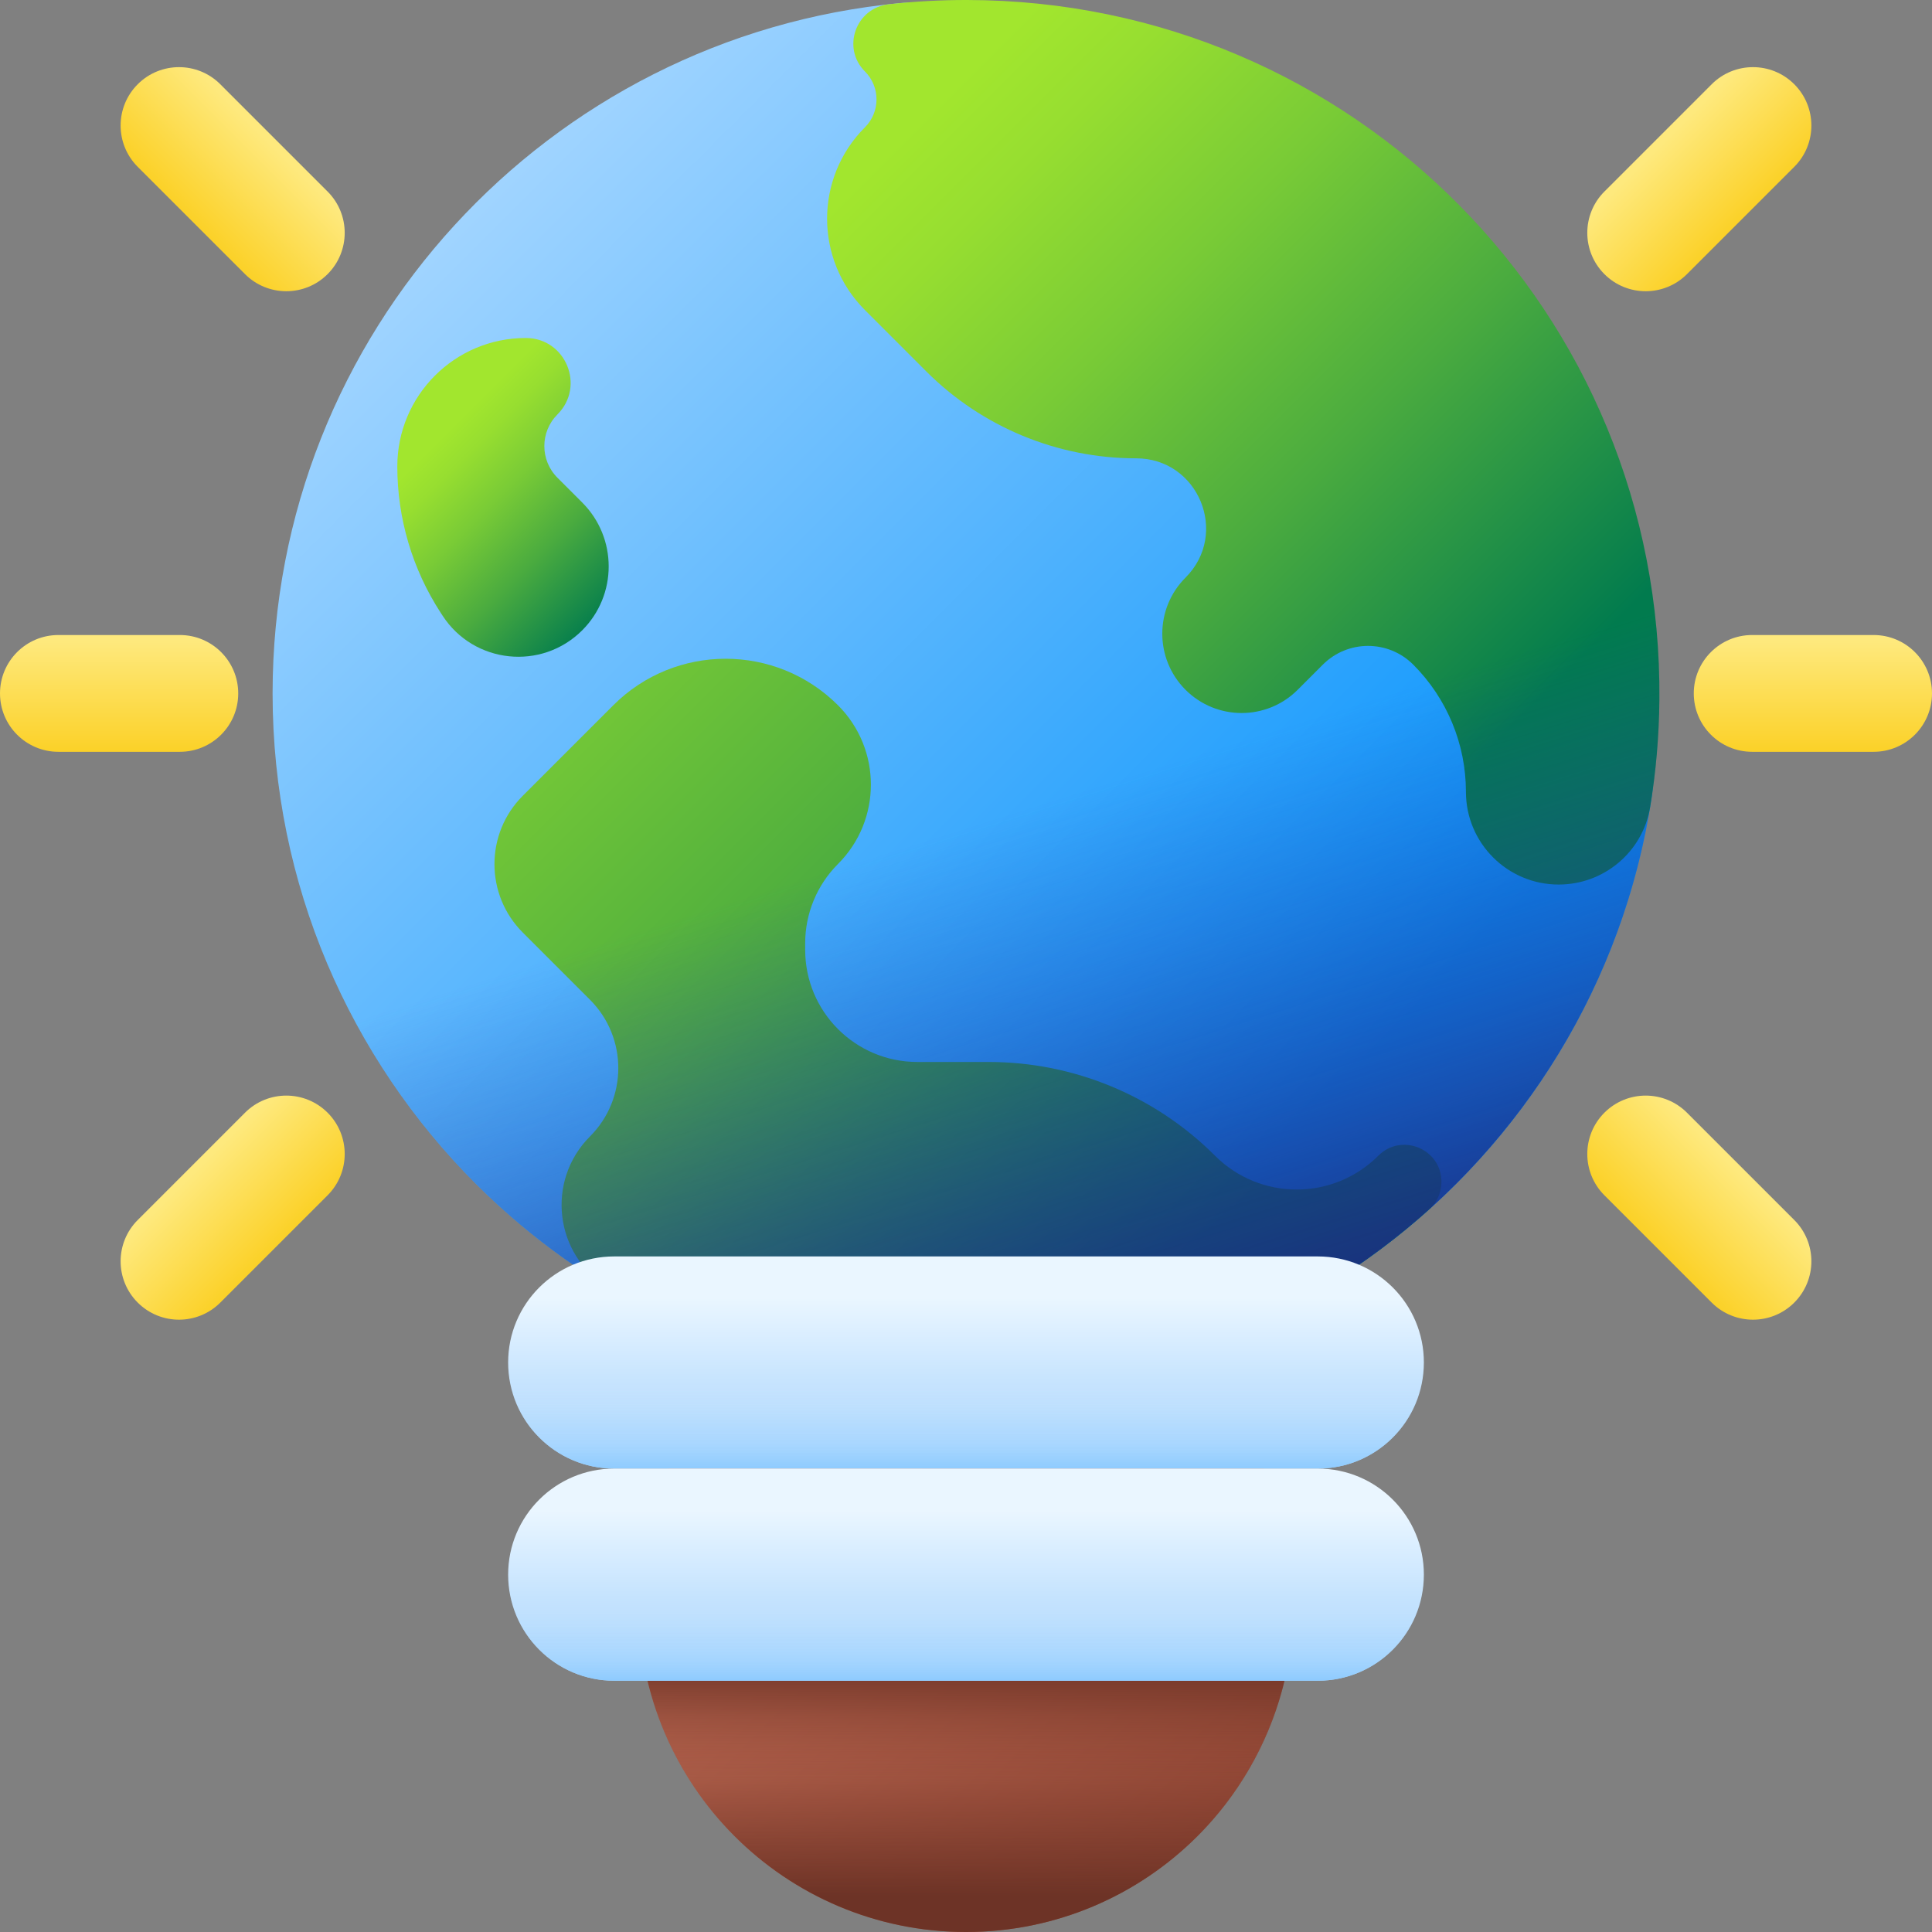
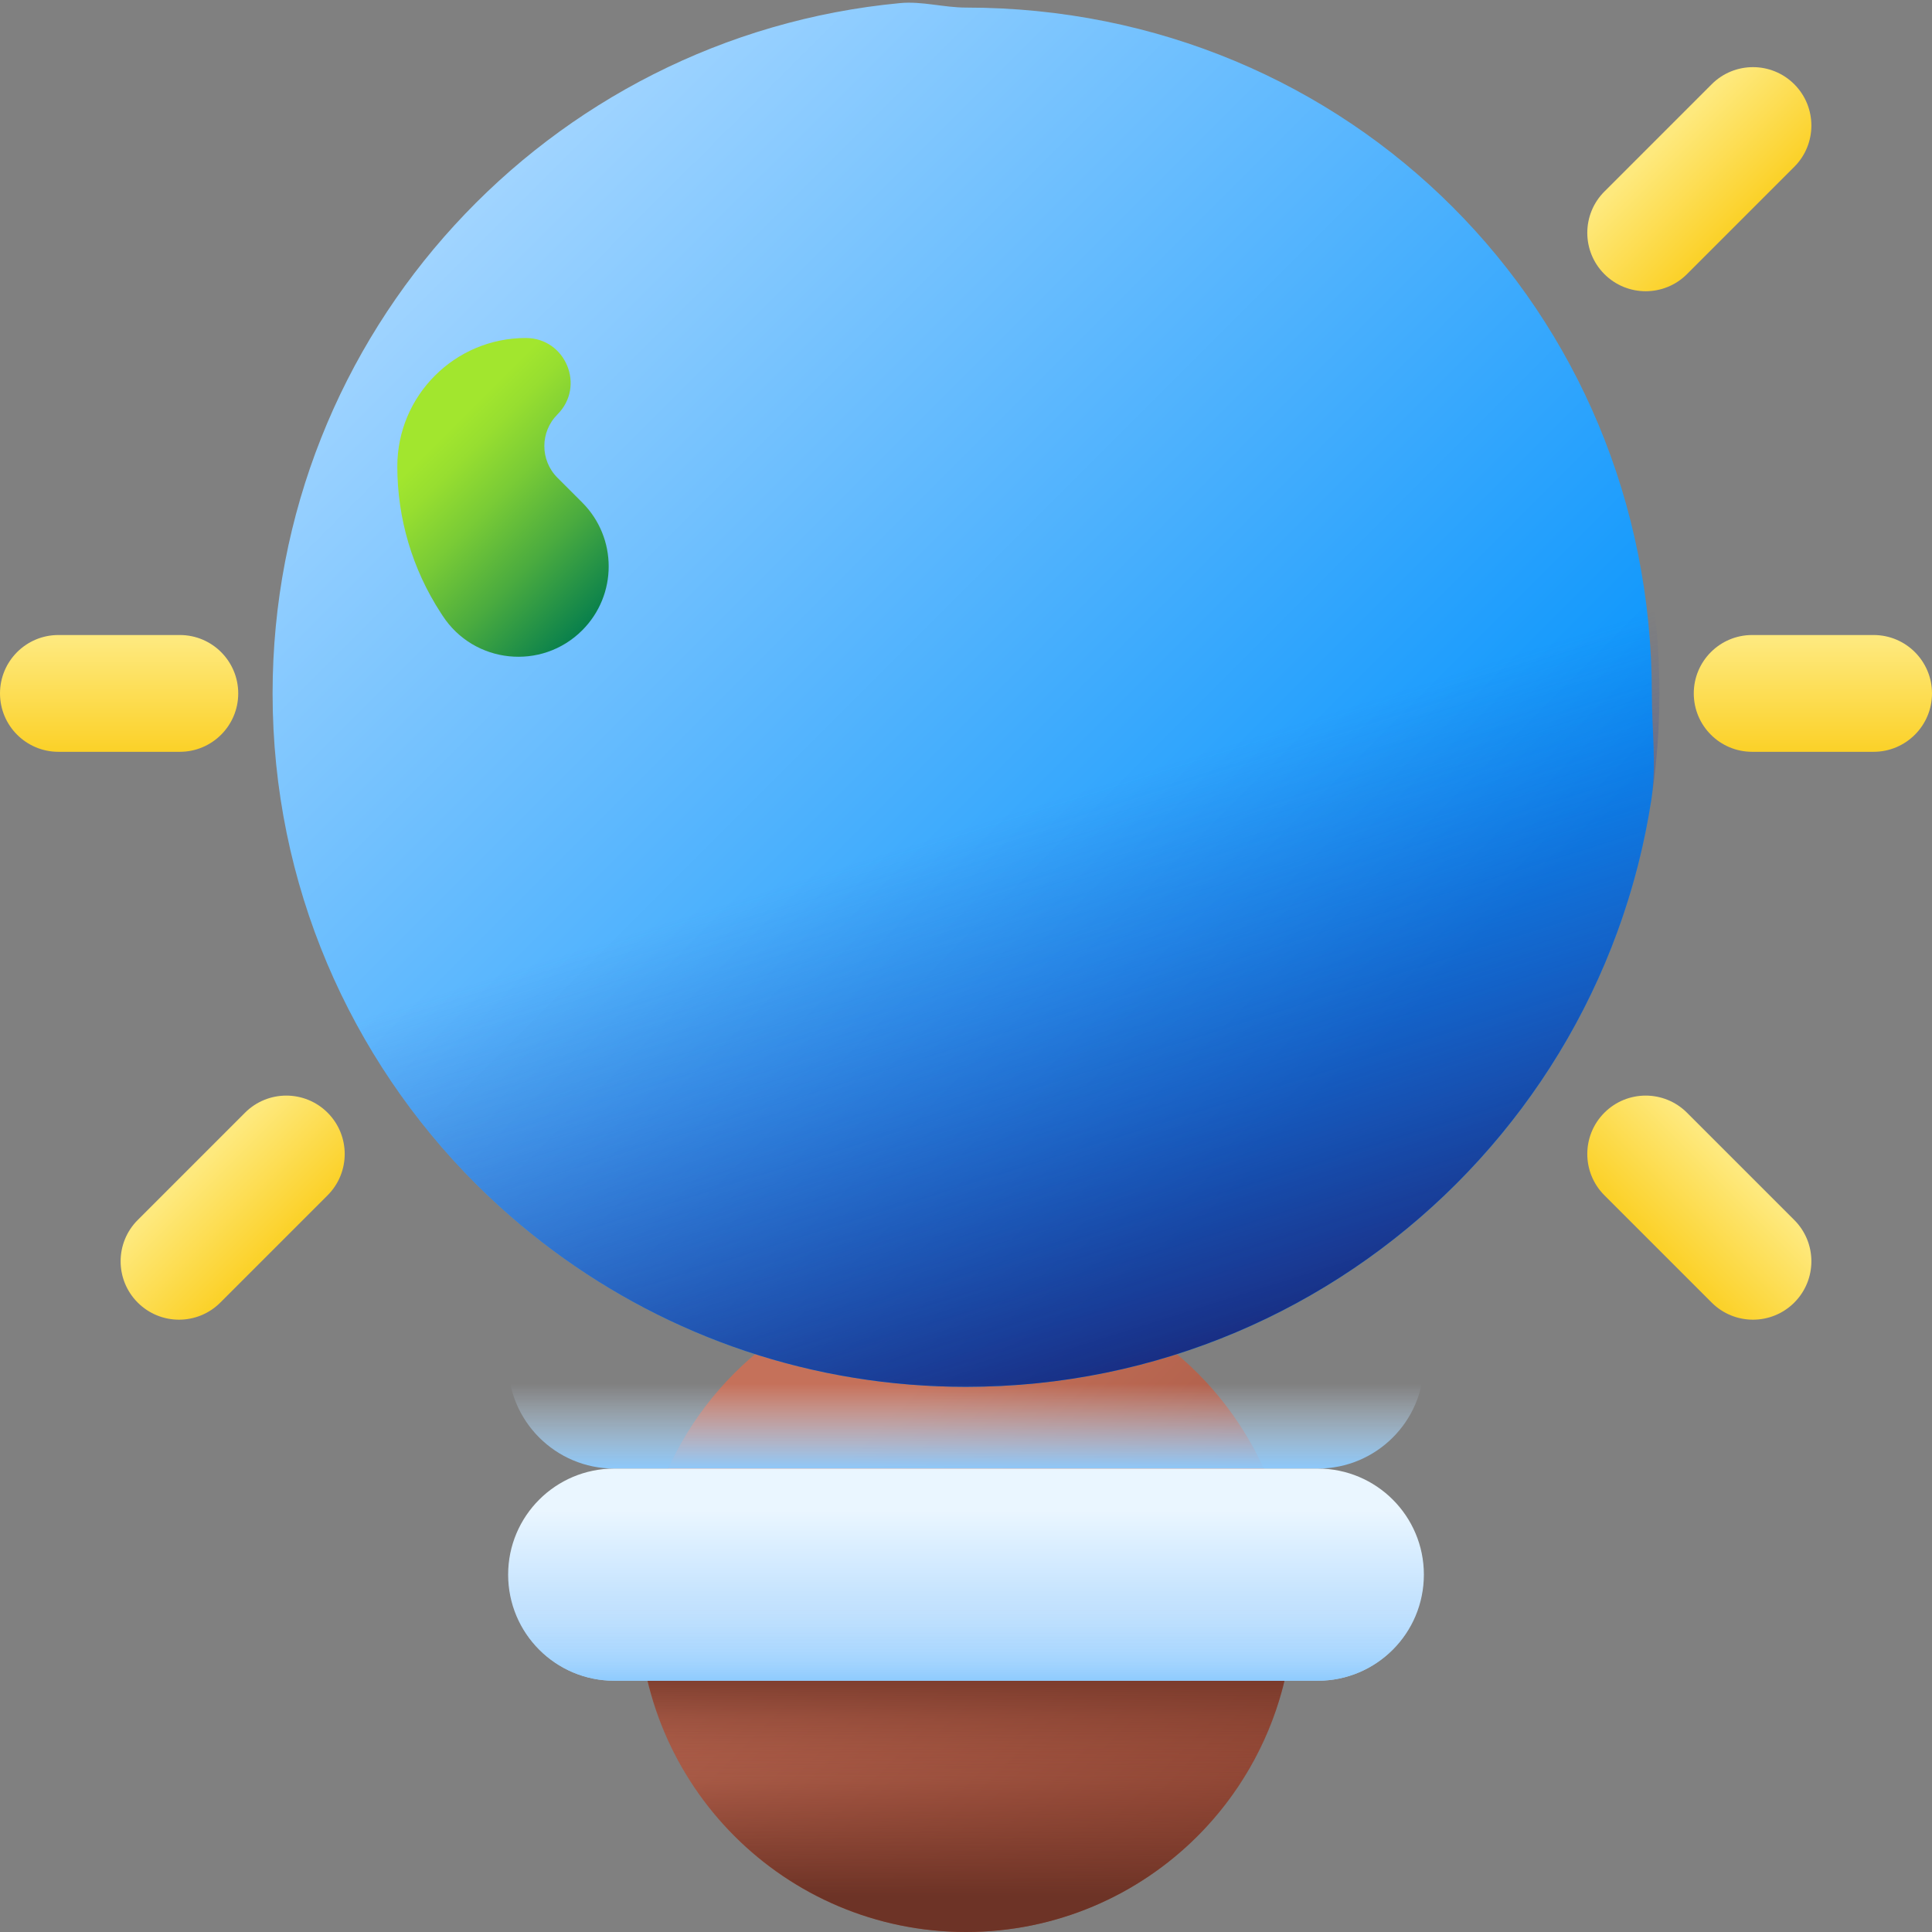
<svg xmlns="http://www.w3.org/2000/svg" xmlns:xlink="http://www.w3.org/1999/xlink" id="Capa_1" enable-background="new 0 0 510 510" height="512" viewBox="0 0 510 510" width="512">
  <rect x="0" y="0" width="510" height="510" fill="#808080" stroke="none" />
  <linearGradient id="SVGID_1_" gradientUnits="userSpaceOnUse" x1="219.378" x2="351.714" y1="387.95" y2="520.287">
    <stop offset="0" stop-color="#c5715a" />
    <stop offset="1" stop-color="#883f2e" />
  </linearGradient>
  <linearGradient id="lg1">
    <stop offset="0" stop-color="#883f2e" stop-opacity="0" />
    <stop offset="1" stop-color="#6d3326" />
  </linearGradient>
  <linearGradient id="SVGID_2_" gradientUnits="userSpaceOnUse" x1="255" x2="255" xlink:href="#lg1" y1="453.812" y2="500.521" />
  <linearGradient id="SVGID_3_" gradientUnits="userSpaceOnUse" x1="255" x2="255" xlink:href="#lg1" y1="470" y2="437.827" />
  <linearGradient id="SVGID_4_" gradientUnits="userSpaceOnUse" x1="125.605" x2="355.507" y1="54.65" y2="284.551">
    <stop offset="0" stop-color="#a0d4ff" />
    <stop offset="1" stop-color="#0593fc" />
  </linearGradient>
  <linearGradient id="lg2">
    <stop offset="0" stop-color="#a2e62e" />
    <stop offset=".123" stop-color="#97de30" />
    <stop offset=".34" stop-color="#79cb36" />
    <stop offset=".623" stop-color="#4aab3f" />
    <stop offset=".961" stop-color="#09804c" />
    <stop offset="1" stop-color="#017b4e" />
  </linearGradient>
  <linearGradient id="SVGID_5_" gradientUnits="userSpaceOnUse" x1="52.813" x2="295.645" xlink:href="#lg2" y1="106.717" y2="349.549" />
  <linearGradient id="SVGID_6_" gradientUnits="userSpaceOnUse" x1="252.669" x2="410.968" xlink:href="#lg2" y1="21.713" y2="180.012" />
  <linearGradient id="SVGID_7_" gradientUnits="userSpaceOnUse" x1="118.032" x2="163.728" xlink:href="#lg2" y1="113.998" y2="159.694" />
  <linearGradient id="SVGID_8_" gradientUnits="userSpaceOnUse" x1="264.055" x2="310.713" y1="215.612" y2="363.483">
    <stop offset="0" stop-color="#2740b0" stop-opacity="0" />
    <stop offset=".315" stop-color="#243ba4" stop-opacity=".315" />
    <stop offset=".885" stop-color="#1b2d84" stop-opacity=".886" />
    <stop offset="1" stop-color="#192a7d" />
  </linearGradient>
  <linearGradient id="lg3">
    <stop offset="0" stop-color="#eaf6ff" />
    <stop offset="1" stop-color="#b3dafe" />
  </linearGradient>
  <linearGradient id="SVGID_9_" gradientUnits="userSpaceOnUse" x1="255" x2="255" xlink:href="#lg3" y1="342.667" y2="376.725" />
  <linearGradient id="lg4">
    <stop offset="0" stop-color="#d8ecfe" stop-opacity="0" />
    <stop offset=".787" stop-color="#9bd1fe" stop-opacity=".787" />
    <stop offset="1" stop-color="#8ac9fe" />
  </linearGradient>
  <linearGradient id="SVGID_10_" gradientUnits="userSpaceOnUse" x1="255" x2="255" xlink:href="#lg4" y1="365.267" y2="388.48" />
  <linearGradient id="SVGID_11_" gradientUnits="userSpaceOnUse" x1="255" x2="255" xlink:href="#lg3" y1="398.667" y2="432.726" />
  <linearGradient id="SVGID_12_" gradientUnits="userSpaceOnUse" x1="255" x2="255" xlink:href="#lg4" y1="421.267" y2="444.481" />
  <linearGradient id="lg5">
    <stop offset="0" stop-color="#fee97d" />
    <stop offset="1" stop-color="#fac600" />
  </linearGradient>
  <linearGradient id="SVGID_13_" gradientTransform="matrix(0 1 -1 0 3671.285 -438.376)" gradientUnits="userSpaceOnUse" x1="607.607" x2="650.421" xlink:href="#lg5" y1="3192.727" y2="3192.727" />
  <linearGradient id="SVGID_14_" gradientTransform="matrix(-.707 .707 -.707 -.707 2979.076 299.07)" gradientUnits="userSpaceOnUse" x1="1789.476" x2="1832.29" xlink:href="#lg5" y1="1775.403" y2="1775.403" />
  <linearGradient id="SVGID_15_" gradientTransform="matrix(.707 .707 .707 -.707 930.032 -661.695)" gradientUnits="userSpaceOnUse" x1="147.089" x2="189.903" xlink:href="#lg5" y1="-841.78" y2="-841.78" />
  <linearGradient id="SVGID_16_" gradientTransform="matrix(0 1 1 0 -2742.278 -438.376)" gradientUnits="userSpaceOnUse" x1="607.607" x2="650.421" xlink:href="#lg5" y1="2773.721" y2="2773.721" />
  <linearGradient id="SVGID_17_" gradientTransform="matrix(.707 .707 .707 -.707 -2050.07 299.07)" gradientUnits="userSpaceOnUse" x1="1493.191" x2="1536.006" xlink:href="#lg5" y1="1479.118" y2="1479.118" />
  <linearGradient id="SVGID_18_" gradientTransform="matrix(-.707 .707 -.707 -.707 -1.026 -661.695)" gradientUnits="userSpaceOnUse" x1="443.374" x2="486.188" xlink:href="#lg5" y1="-545.495" y2="-545.495" />
  <g>
    <g>
      <circle cx="255" cy="423.572" fill="url(#SVGID_1_)" r="86.428" />
      <path d="m255 510c47.733 0 86.428-38.695 86.428-86.428h-172.856c0 47.733 38.696 86.428 86.428 86.428z" fill="url(#SVGID_2_)" />
      <path d="m255 510c47.733 0 86.428-38.695 86.428-86.428h-172.856c0 47.733 38.696 86.428 86.428 86.428z" fill="url(#SVGID_3_)" />
    </g>
    <g>
      <path d="m436.044 183.044c0 9.501 1.276 18.833-.119 27.944-13.454 87.829-89.333 155.101-180.925 155.101-101.093 0-183.044-81.952-183.044-183.044 0-95.241 72.738-173.492 165.693-182.233 5.711-.537 11.499 1.188 17.351 1.188 101.093 0 181.044 79.952 181.044 181.044z" fill="url(#SVGID_4_)" />
-       <path d="m155.74 299.995c-11.669 11.669-9.418 31.268 4.705 39.806 27.597 16.684 59.953 26.288 94.555 26.288 47.006 0 89.867-17.725 122.281-46.847 2.059-1.85 3.228-4.493 3.228-7.261 0-8.699-10.517-13.055-16.668-6.904-11.904 11.904-31.204 11.904-43.107 0-15.843-15.843-37.331-24.743-59.736-24.743h-18.841c-16.352 0-29.609-13.256-29.609-29.609v-1.732c0-7.853 3.119-15.384 8.672-20.936 11.563-11.563 11.563-30.31 0-41.873-16.385-16.385-42.95-16.385-59.335 0l-23.885 23.883c-9.967 9.967-9.967 26.127 0 36.094l17.74 17.74c9.967 9.967 9.967 26.127 0 36.094z" fill="url(#SVGID_5_)" />
-       <path d="m299.903 120.985c16.436 0 24.666 19.871 13.045 31.493-8.176 8.176-8.176 21.432 0 29.609 8.176 8.176 21.432 8.176 29.609 0l6.639-6.639c6.591-6.591 17.277-6.591 23.868 0 8.904 8.904 13.906 20.981 13.906 33.573 0 13.518 10.959 24.477 24.477 24.477 11.937 0 22.188-8.6 24.136-20.377 1.529-9.241 2.365-18.716 2.454-28.369.932-101.942-80.764-184.573-182.709-184.752-7.001-.012-13.911.37-20.709 1.124-8.723.968-12.5 11.536-6.294 17.742 4.071 4.071 4.071 10.672 0 14.743-13.322 13.322-13.322 34.921 0 48.243l16.191 16.191c14.69 14.689 34.613 22.942 55.387 22.942z" fill="url(#SVGID_6_)" />
      <path d="m153.692 166.382c9.315-9.315 9.315-24.416 0-33.731l-6.54-6.54c-4.615-4.615-4.615-12.098 0-16.714 7.445-7.445 2.172-20.175-8.357-20.175-18.731 0-33.915 15.184-33.915 33.915 0 13.702 3.975 27.11 11.442 38.599l.506.779c8.265 12.715 26.141 14.59 36.864 3.867z" fill="url(#SVGID_7_)" />
      <path d="m438.044 183.044c0 101.091-81.954 183.044-183.045 183.044-4.96 0-9.877-.194-14.737-.589-80.331-6.396-146.048-64.661-163.656-141.289-3.044-13.229-4.652-27.012-4.652-41.167 0-9.095.66-18.032 1.945-26.768h362.198c1.287 8.738 1.947 17.675 1.947 26.769z" fill="url(#SVGID_8_)" />
    </g>
    <g>
      <g>
-         <path d="m347.866 387.667h-185.732c-15.464 0-28-12.536-28-28 0-15.464 12.536-28 28-28h185.733c15.464 0 28 12.536 28 28-.001 15.464-12.537 28-28.001 28z" fill="url(#SVGID_9_)" />
        <path d="m134.134 359.667c0 15.464 12.536 28 28 28h185.733c15.464 0 28-12.536 28-28z" fill="url(#SVGID_10_)" />
      </g>
      <g>
        <path d="m347.866 443.667h-185.732c-15.464 0-28-12.536-28-28 0-15.464 12.536-28 28-28h185.733c15.464 0 28 12.536 28 28-.001 15.464-12.537 28-28.001 28z" fill="url(#SVGID_11_)" />
        <path d="m134.134 415.667c0 15.464 12.536 28 28 28h185.733c15.464 0 28-12.536 28-28z" fill="url(#SVGID_12_)" />
      </g>
    </g>
    <g>
      <g>
        <path d="m447.115 183.044c0-8.514 6.902-15.415 15.415-15.415h32.055c8.514 0 15.415 6.902 15.415 15.415 0 8.514-6.902 15.415-15.415 15.415h-32.055c-8.514.001-15.415-6.901-15.415-15.415z" fill="url(#SVGID_13_)" />
      </g>
      <g>
        <g>
          <path d="m423.521 293.726c6.02-6.02 15.78-6.02 21.8 0l28.323 28.323c6.02 6.02 6.02 15.78 0 21.8-6.02 6.02-15.78 6.02-21.8 0l-28.323-28.323c-6.02-6.02-6.02-15.78 0-21.8z" fill="url(#SVGID_14_)" />
        </g>
        <g>
          <path d="m473.645 22.239c-6.02-6.02-15.78-6.02-21.8 0l-28.323 28.323c-6.02 6.02-6.02 15.78 0 21.8 6.02 6.02 15.78 6.02 21.8 0l28.323-28.323c6.02-6.019 6.02-15.78 0-21.8z" fill="url(#SVGID_15_)" />
        </g>
      </g>
    </g>
    <g>
      <g>
        <path d="m62.886 183.044c0-8.514-6.902-15.415-15.415-15.415h-32.056c-8.513 0-15.415 6.902-15.415 15.415 0 8.514 6.902 15.415 15.415 15.415h32.055c8.514.001 15.416-6.901 15.416-15.415z" fill="url(#SVGID_16_)" />
      </g>
      <g>
        <g>
          <path d="m86.479 293.726c-6.02-6.02-15.78-6.02-21.8 0l-28.323 28.323c-6.02 6.02-6.02 15.78 0 21.8 6.02 6.02 15.78 6.02 21.8 0l28.323-28.323c6.02-6.02 6.02-15.78 0-21.8z" fill="url(#SVGID_17_)" />
        </g>
        <g>
-           <path d="m36.355 22.239c6.02-6.02 15.78-6.02 21.8 0l28.323 28.323c6.02 6.02 6.02 15.78 0 21.8-6.02 6.02-15.78 6.02-21.8 0l-28.323-28.322c-6.02-6.02-6.02-15.781 0-21.801z" fill="url(#SVGID_18_)" />
-         </g>
+           </g>
      </g>
    </g>
  </g>
</svg>